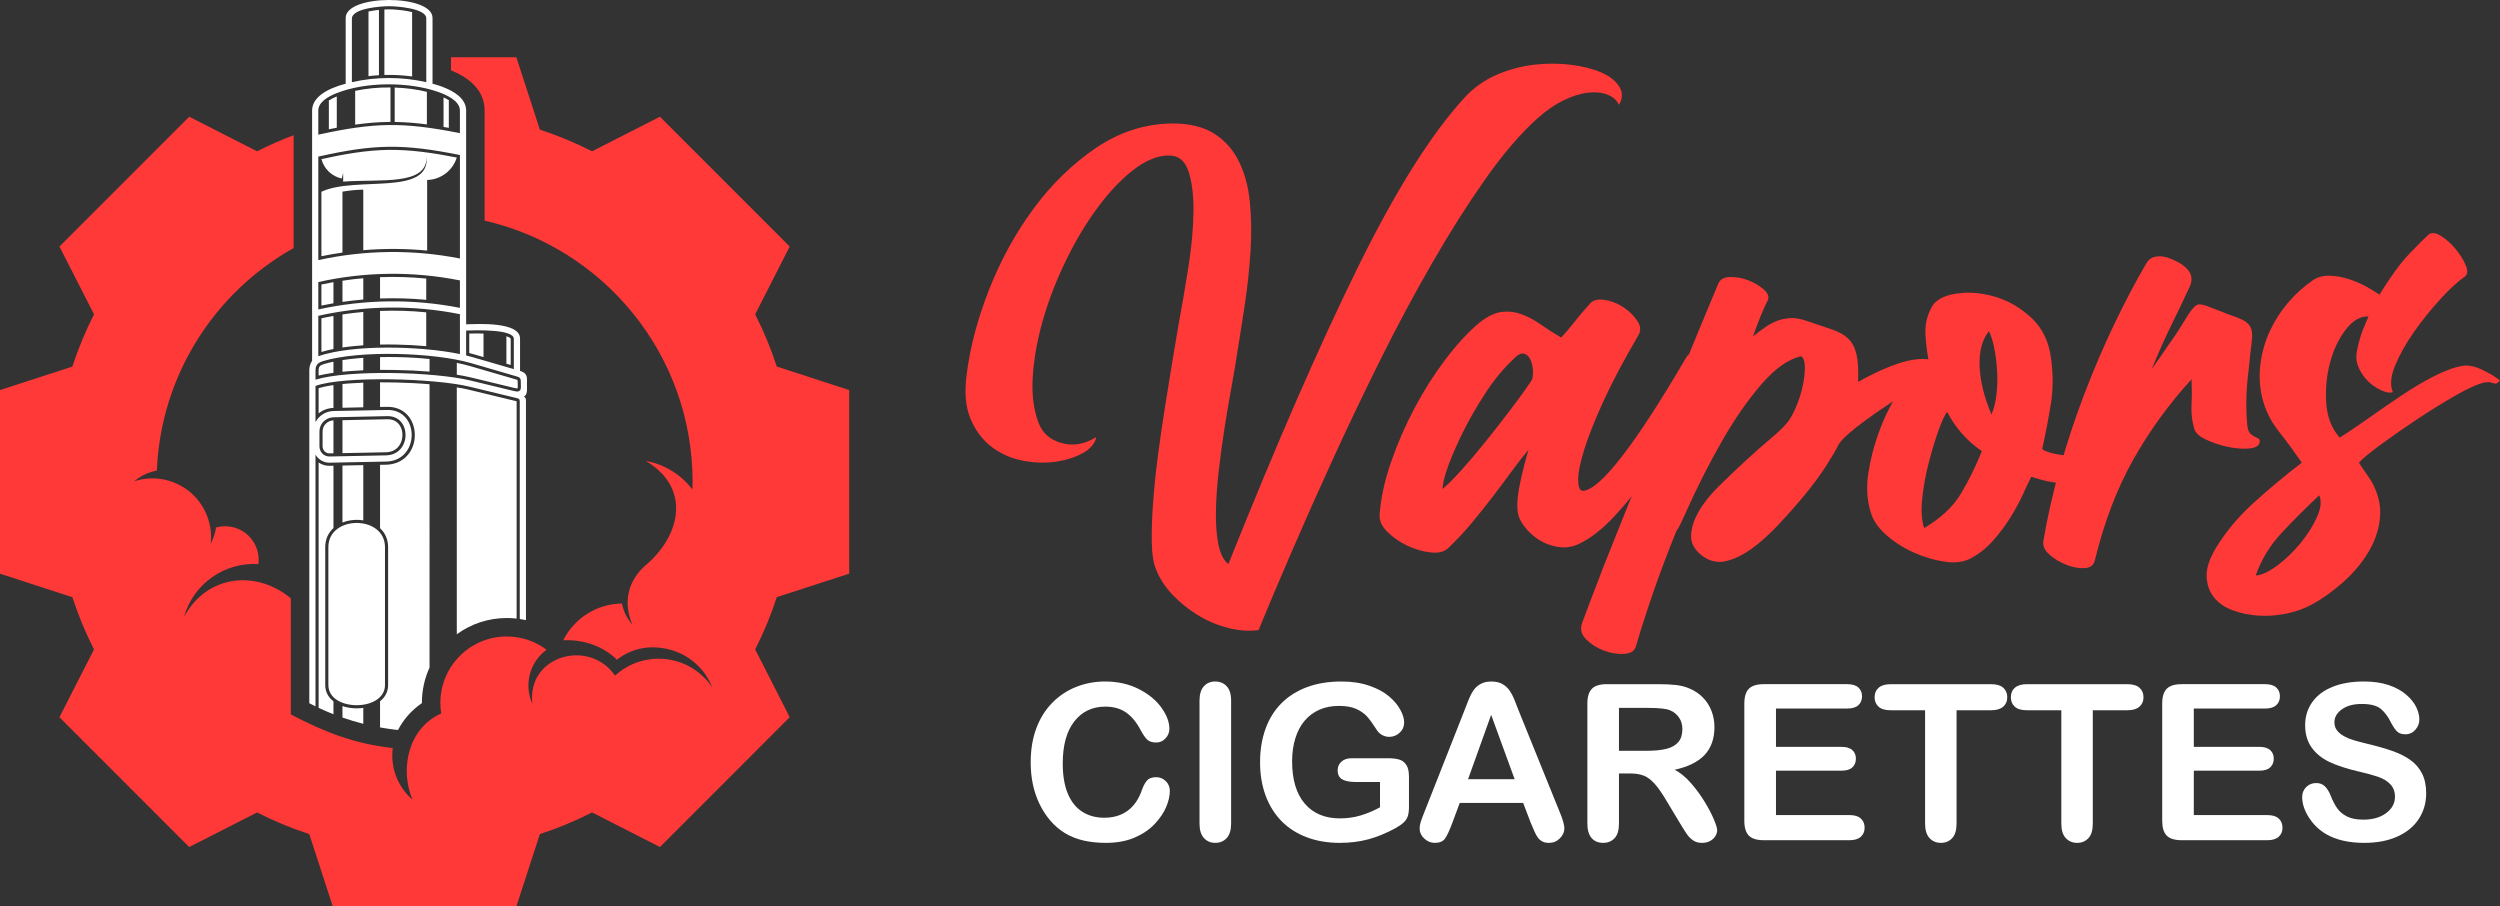
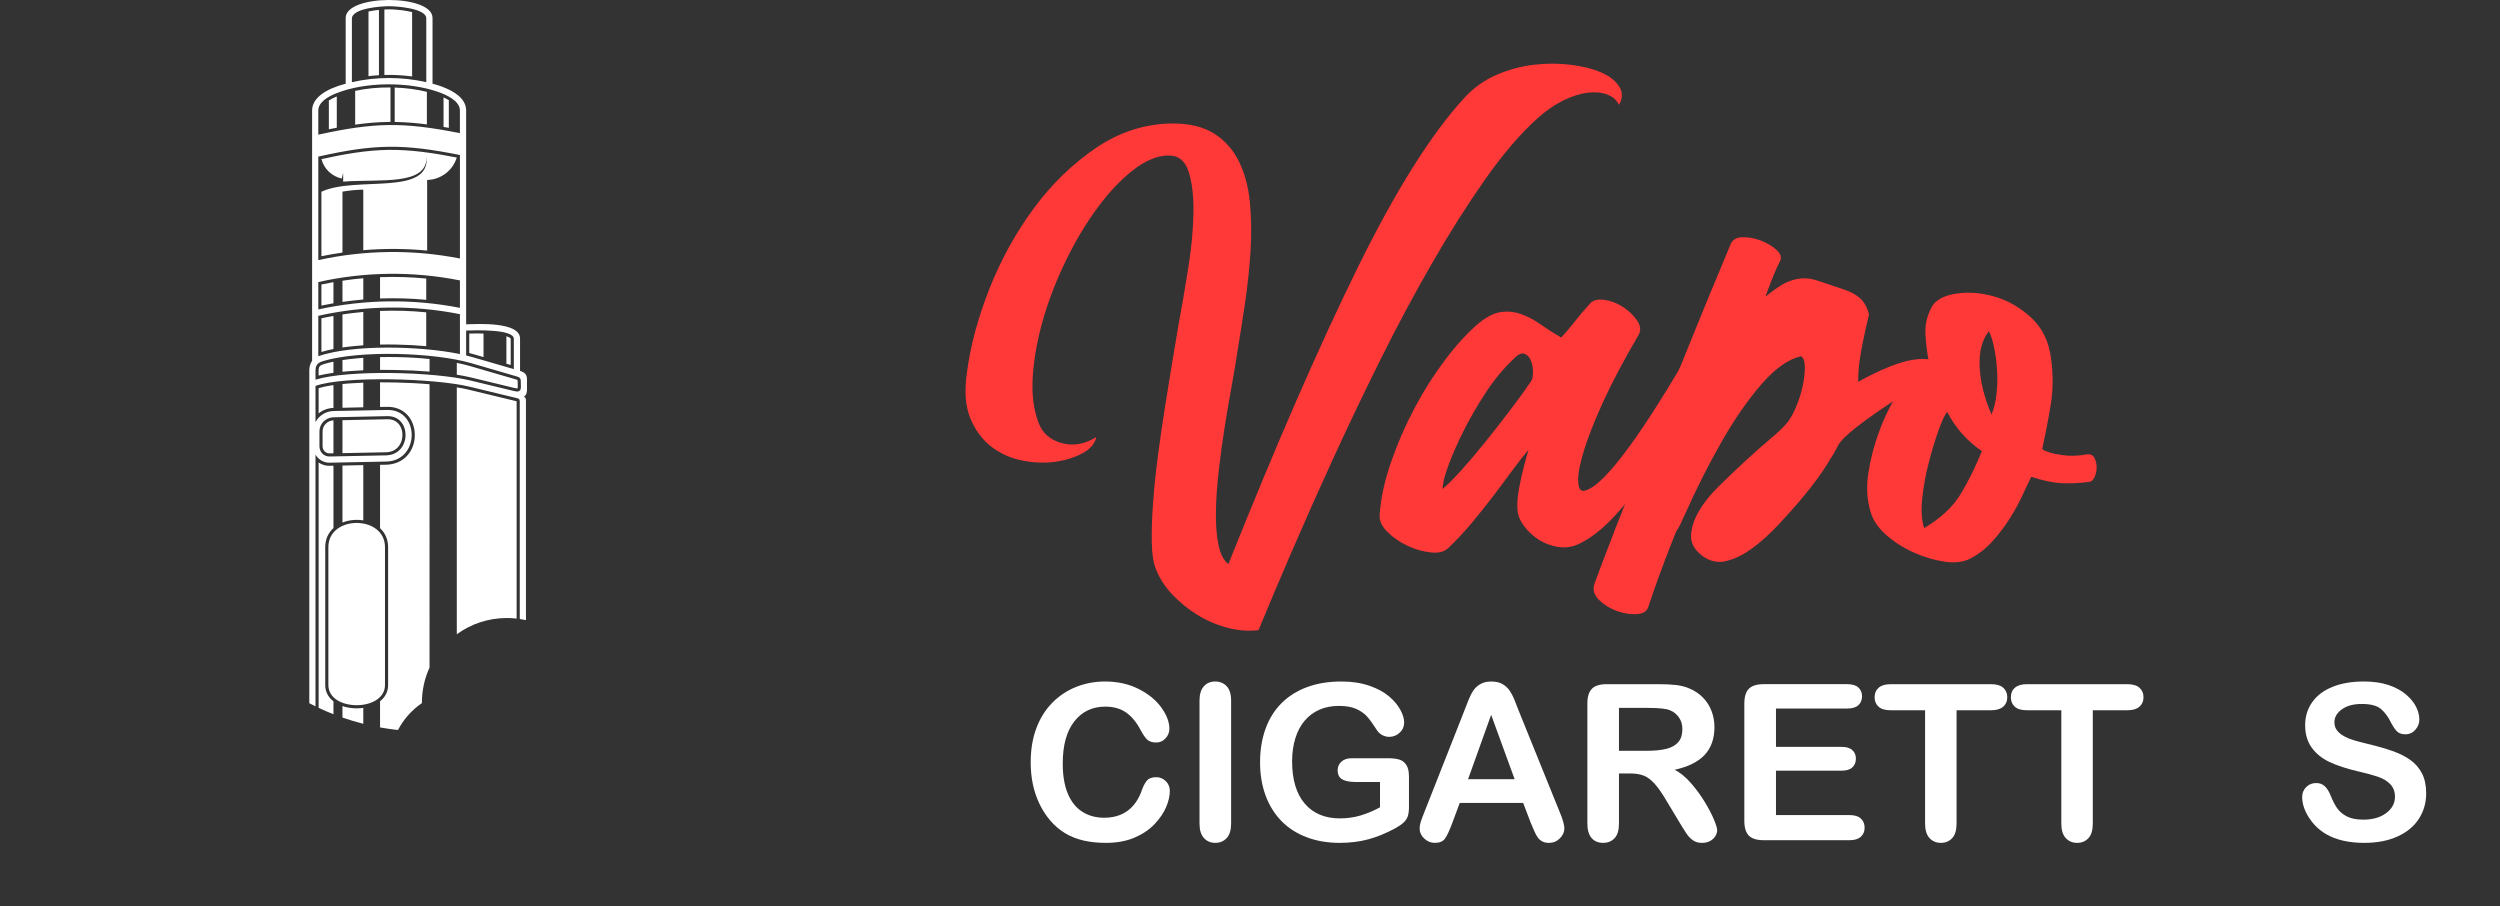
<svg xmlns="http://www.w3.org/2000/svg" version="1.1" id="Calque_1" x="0px" y="0px" width="206.333px" height="74.815px" viewBox="0 0 206.333 74.815" enable-background="new 0 0 206.333 74.815" xml:space="preserve">
  <rect x="0" y="0" width="206.333" height="74.815" fill="#333333" stroke="none" />
  <g>
-     <path fill-rule="evenodd" clip-rule="evenodd" fill="#FF3838" d="M44.557,68.842l-1.941,5.973h-7.573h-7.575l-1.941-5.973   c-1.491-0.49-2.932-1.086-4.311-1.787l-5.6,2.854l-5.354-5.357l-5.356-5.356l2.854-5.597c-0.701-1.379-1.299-2.819-1.788-4.311   L0,47.347v-7.576v-7.576l5.973-1.941c0.485-1.49,1.087-2.931,1.788-4.31l-2.854-5.596l5.356-5.357l5.354-5.357l5.6,2.854   c0.974-0.497,1.983-0.939,3.016-1.329v9.313c-6.494,3.644-10.961,10.468-11.289,18.365c-0.669,0.13-1.313,0.423-1.867,0.886   c1.567-0.514,3.285-0.19,4.56,0.85c1.279,1.044,1.937,2.663,1.752,4.299c0.227-0.424,0.374-0.879,0.443-1.336   c0.238-0.066,0.489-0.101,0.75-0.101c1.53,0,2.769,1.24,2.769,2.771c0,0.118-0.007,0.233-0.023,0.349   c-2.772-0.173-5.368,1.606-6.143,4.365c1.849-3.444,5.896-3.945,8.817-1.542v9.587c2.869,1.498,5.288,2.426,8.412,2.776   c-0.193,1.547,0.365,3.157,1.625,4.252c-1.071-2.576-0.316-5.927,2.376-7.106c-0.046-0.284-0.069-0.577-0.069-0.877   c0-3.024,2.453-5.48,5.481-5.48c1.232,0,2.368,0.407,3.284,1.094c-1.375,1.001-1.899,2.86-1.17,4.459   c-0.478-3.963,4.671-5.426,6.824-2.322c1.14-1.047,2.686-1.544,4.221-1.359c1.542,0.181,2.924,1.029,3.791,2.315   c-0.597-1.517-1.876-2.663-3.447-3.09s-3.131-0.181-4.415,0.821c-1.151-1.147-2.807-1.685-4.433-1.604   c0.895-1.777,2.727-3.007,4.846-3.034c0.134,0.631,0.423,1.236,0.866,1.752c-0.796-1.845-0.37-3.661,1.125-4.939   c2.926-2.499,3.686-6.396-0.023-8.584c1.567,0.284,2.926,1.144,3.854,2.36c0.008-0.208,0.011-0.42,0.011-0.628   c0-10.515-7.336-19.311-17.165-21.561V9.12l-0.004-0.084V9.001v-0.02c-0.034-0.801-0.365-1.444-0.863-1.96   c-0.081-0.085-0.166-0.166-0.258-0.247l-0.042-0.039c-0.454-0.381-0.971-0.662-1.502-0.886l-0.026-0.012L37.29,5.835l-0.016-0.008   l-0.028-0.011l-0.023-0.007V4.725h5.393l1.941,5.974c1.491,0.489,2.931,1.086,4.309,1.787l5.601-2.854l5.358,5.357l5.352,5.357   l-2.85,5.596c0.702,1.379,1.299,2.82,1.784,4.31l5.977,1.941v7.576v7.576l-5.977,1.94c-0.485,1.492-1.082,2.932-1.784,4.311   l2.85,5.597l-5.352,5.356l-5.358,5.357l-5.601-2.854C47.487,67.756,46.047,68.352,44.557,68.842L44.557,68.842z" />
    <path fill-rule="evenodd" clip-rule="evenodd" fill="#FFFFFF" d="M38.472,9.12v10.302v7.346c0.889-0.027,4.449-0.242,4.449,1.175   v2.669c0.354,0.104,0.573,0.277,0.573,0.688v0.863c0,0.243-0.061,0.466-0.254,0.573c0.1,0.052,0.169,0.156,0.169,0.274v18.172   c-0.169-0.038-0.342-0.069-0.511-0.096V33.204c0-0.239-0.023-0.294-0.263-0.351l-3.905-0.944   c-2.838-0.685-10.345-0.905-12.69-0.058v2.989c0.289-0.554,0.862-0.903,1.486-0.918l4.424-0.086   c2.716-0.059,2.72,4.202-0.083,4.259l-4.664,0.092c-0.47,0.019-0.929-0.261-1.163-0.662v20.772   c-0.174-0.086-0.343-0.171-0.512-0.259V30.543c0-0.283,0.084-0.548,0.231-0.768v-8.411V9.12c0-1.056,1.159-1.791,2.772-2.211v-5.43   c0-1.972,7.167-1.972,7.167,0v1.722v3.631v0.077c0.266,0.069,0.524,0.146,0.764,0.235l0.188,0.077   c0.397,0.157,0.837,0.373,1.183,0.669l0.03,0.027h0.004c0.354,0.315,0.57,0.681,0.601,1.105v0.003l0.004,0.043v0.003V9.12z    M26.296,32.037v2.084c0.339-0.279,0.771-0.443,1.225-0.452l0,0v-1.886c-0.092,0.016-0.18,0.027-0.27,0.042   C26.94,31.875,26.605,31.94,26.296,32.037L26.296,32.037z M28.265,33.654l1.719-0.039v-2.033c-0.397,0.015-0.786,0.038-1.179,0.066   c-0.178,0.015-0.358,0.029-0.54,0.046V33.654z M31.366,33.588l0.578-0.011c0.743-0.015,1.417,0.27,1.855,0.884   c0.39,0.554,0.512,1.27,0.394,1.934c-0.219,1.17-1.121,1.932-2.323,1.959l-0.504,0.009v5.232c0.409,0.378,0.666,0.902,0.666,1.564   v11.377c0,0.574-0.261,1.021-0.666,1.341v2.16c0.489,0.089,0.986,0.158,1.482,0.212c0.461-0.891,1.14-1.652,1.972-2.218   c0-0.009,0-0.017,0-0.023c0-1.036,0.223-2.023,0.631-2.909V31.713c-0.951-0.082-1.902-0.124-2.853-0.147   c-0.408-0.007-0.821-0.01-1.232-0.01V33.588z M29.983,38.389l-1.719,0.034v4.703c0.37-0.15,0.778-0.22,1.172-0.22   c0.185,0,0.365,0.011,0.547,0.042V38.389z M29.983,58.424c-0.579,0.08-1.19,0.03-1.719-0.15v0.946   c0.563,0.196,1.133,0.37,1.719,0.517V58.424z M42.639,51.053V33.204c0-0.02,0-0.055,0-0.085c-0.023-0.007-0.051-0.012-0.066-0.016   l-3.905-0.946c-0.319-0.078-0.644-0.136-0.967-0.185v20.375c1.156-0.843,2.581-1.34,4.126-1.34   C42.099,51.006,42.369,51.021,42.639,51.053L42.639,51.053z M27.521,38.438l-0.307,0.006c-0.328,0.015-0.652-0.09-0.918-0.274   v20.25c0.401,0.189,0.81,0.367,1.225,0.528v-1.063c-0.411-0.32-0.678-0.767-0.678-1.348V45.159c0-0.559,0.185-1.071,0.575-1.475   c0.034-0.035,0.065-0.066,0.104-0.102V38.438z M26.296,30.996c0.32-0.076,0.648-0.138,0.967-0.188   c0.085-0.016,0.17-0.029,0.258-0.039v-0.916c-0.27,0.053-0.531,0.118-0.786,0.196c-0.347,0.106-0.439,0.208-0.439,0.565V30.996z    M28.265,30.682c0.205-0.02,0.413-0.04,0.616-0.055c0.367-0.026,0.732-0.049,1.103-0.066v-1.027   c-0.174,0.012-0.343,0.027-0.514,0.043c-0.393,0.035-0.801,0.081-1.205,0.142V30.682z M31.366,30.526   c0.432-0.003,0.859,0,1.291,0.009c0.932,0.014,1.864,0.061,2.795,0.136V29.63c-0.873-0.088-1.748-0.14-2.622-0.157   c-0.486-0.009-0.974-0.013-1.463,0V30.526z M37.701,30.924c0.409,0.065,0.813,0.141,1.209,0.238l3.485,0.844   c0.055,0.012,0.251,0.058,0.325,0.049c0.007-0.035,0.012-0.095,0.012-0.119c0-0.101,0-0.196-0.004-0.297   c0-0.043,0-0.235-0.016-0.27c-0.019-0.019-0.095-0.046-0.118-0.051l-3.782-1.101c-0.362-0.104-0.736-0.192-1.11-0.266V30.924z    M42.15,30.122v-2.153c0-0.003,0-0.012,0-0.014c-0.027-0.081-0.208-0.159-0.355-0.208v2.271L42.15,30.122z M39.907,27.527   c-0.393-0.012-0.785-0.004-1.178,0.003v1.606c0.123,0.03,0.243,0.062,0.365,0.1l0.813,0.237V27.527z M27.141,10.668   c0.219-0.043,0.435-0.089,0.655-0.127V7.96c-0.189,0.077-0.432,0.189-0.655,0.332V10.668z M29.313,10.287   c0.909-0.127,1.825-0.212,2.75-0.224c0.053,0,0.107,0,0.165,0V7.217c-0.997-0.012-1.995,0.085-2.915,0.281V10.287z M32.575,10.063   c0.889,0.015,1.775,0.089,2.657,0.204V7.58c-0.824-0.205-1.736-0.323-2.657-0.354V10.063z M36.607,10.476   c0.143,0.027,0.289,0.051,0.436,0.077V8.269C36.9,8.184,36.75,8.107,36.607,8.041V10.476z M26.527,23.482v1.737   c0.328-0.069,0.66-0.131,0.994-0.189v-1.745C27.187,23.348,26.855,23.413,26.527,23.482L26.527,23.482z M28.265,24.916   c0.57-0.081,1.145-0.15,1.719-0.196v-1.756c-0.579,0.051-1.148,0.115-1.719,0.204V24.916z M31.366,24.634   c1.27-0.046,2.546-0.007,3.813,0.111V22.99c-1.267-0.124-2.542-0.162-3.813-0.115V24.634z M26.527,26.272v2.776   c0.323-0.097,0.655-0.178,0.994-0.243v-2.73C27.187,26.133,26.855,26.197,26.527,26.272L26.527,26.272z M28.265,28.679   c0.3-0.043,0.598-0.081,0.891-0.108c0.272-0.028,0.55-0.054,0.828-0.074v-2.75c-0.579,0.05-1.148,0.12-1.719,0.205V28.679z    M31.366,28.439c0.458-0.012,0.917-0.012,1.374,0c0.814,0.014,1.629,0.058,2.438,0.131v-2.792   c-1.267-0.127-2.542-0.166-3.813-0.115V28.439z M34.011,0.997c-0.134-0.034-0.27-0.062-0.397-0.084   c-0.296-0.054-0.593-0.089-0.889-0.112c-0.205-0.019-0.408-0.031-0.613-0.031c-0.127,0-0.257,0.004-0.388,0.013v5.403   c0.762-0.02,1.528,0.023,2.288,0.123V0.997z M31.276,0.816c-0.219,0.023-0.443,0.054-0.658,0.093   c-0.05,0.008-0.124,0.023-0.205,0.038v5.338c0.29-0.035,0.574-0.062,0.863-0.077V0.816z M31.974,34.602l-3.709,0.078v2.719   l3.586-0.072c0.54-0.009,0.986-0.263,1.217-0.756c0.046-0.096,0.081-0.196,0.104-0.301c0.097-0.415,0.032-0.893-0.231-1.236   C32.702,34.726,32.356,34.595,31.974,34.602L31.974,34.602z M27.521,34.694c-0.489,0.02-0.897,0.408-0.897,0.906v1.232   c0,0.323,0.243,0.593,0.574,0.586l0.323-0.006V34.694z M26.527,15.825v5.322c0.574-0.118,1.156-0.219,1.737-0.303v-5.027   c0.566-0.097,1.14-0.155,1.719-0.166v4.997c1.752-0.147,3.52-0.136,5.271,0.033c0-1.941,0-3.886,0-5.827   c1.128-0.031,2.111-0.774,2.446-1.852c-1.855-0.362-3.736-0.655-5.63-0.632c-1.876,0.027-3.716,0.359-5.543,0.763   c0.216,0.809,0.867,1.425,1.68,1.603l0.116-0.462c0,0.239,0,0.478,0,0.716c3.039-0.235,6.976,0.381,6.883-2.083   C35.525,16.238,29.377,14.492,26.527,15.825L26.527,15.825z M37.959,9.12c-0.004-0.771-1.032-1.267-1.818-1.541   c-2.438-0.844-5.973-0.844-8.389,0.12c-0.72,0.289-1.482,0.75-1.482,1.421v1.995c4.664-1.02,6.97-1.056,11.688-0.127V9.12z    M26.271,12.925v8.542c3.843-0.843,7.826-0.89,11.688-0.131v-8.542C33.245,11.851,30.93,11.881,26.271,12.925L26.271,12.925z    M26.271,23.279v2.26c3.843-0.842,7.826-0.889,11.688-0.13v-2.265C34.096,22.373,30.113,22.416,26.271,23.279L26.271,23.279z    M26.271,26.064v3.333c2.792-0.961,8.296-0.869,11.688-0.176v-3.291C34.096,25.158,30.113,25.204,26.271,26.064L26.271,26.064z    M42.99,31.937c0-0.19-0.004-0.177-0.004-0.301c-0.007-0.323,0.016-0.466-0.323-0.562l-3.779-1.103   c-3.046-0.882-9.204-1.082-12.22-0.169c-0.497,0.15-0.624,0.377-0.624,0.813v0.72c2.707-0.827,9.755-0.663,12.809,0.074   l3.486,0.843C42.72,32.349,42.985,32.379,42.99,31.937L42.99,31.937z M42.408,30.465v-2.497c0-0.819-3.14-0.711-3.937-0.688v2.057   c0.192,0.046,0.376,0.095,0.554,0.146L42.408,30.465z M35.183,6.782V1.521c0-0.847-2.496-1.009-3.071-1.009   c-0.596,0-3.069,0.15-3.069,1.032v5.238C31.064,6.324,33.164,6.324,35.183,6.782L35.183,6.782z M31.971,34.345l-4.438,0.093   c-0.635,0.014-1.167,0.52-1.167,1.163v1.232c0,0.47,0.362,0.851,0.837,0.843l4.652-0.093   C33.988,37.541,33.992,34.306,31.971,34.345L31.971,34.345z M31.774,45.159v11.377c0,2.222-4.673,2.222-4.673,0V45.159   C27.102,42.494,31.774,42.494,31.774,45.159L31.774,45.159z" />
    <g>
      <path fill="#FF3838" d="M96.357,12.833c-0.917,0.035-1.879,0.449-2.885,1.244c-1.005,0.793-1.976,1.826-2.911,3.096    c-0.935,1.27-1.79,2.698-2.566,4.288c-0.776,1.587-1.403,3.193-1.879,4.815c-0.476,1.623-0.767,3.193-0.873,4.711    c-0.105,1.517,0.054,2.822,0.476,3.916c0.318,0.847,0.953,1.402,1.906,1.667c0.952,0.266,1.905,0.098,2.858-0.502    c-0.106,0.529-0.477,0.971-1.112,1.323c-0.635,0.354-1.376,0.591-2.223,0.714c-0.846,0.124-1.746,0.098-2.698-0.079    c-0.953-0.177-1.809-0.547-2.566-1.111c-0.76-0.564-1.351-1.341-1.774-2.329c-0.423-0.988-0.529-2.24-0.317-3.758    c0.282-2.224,0.899-4.542,1.853-6.96c0.952-2.416,2.17-4.631,3.652-6.642c1.481-2.011,3.192-3.679,5.133-5.002    c1.94-1.322,4.039-2.001,6.298-2.037c1.446,0,2.61,0.283,3.492,0.847c0.882,0.564,1.563,1.332,2.037,2.303    c0.478,0.97,0.776,2.09,0.9,3.36c0.123,1.27,0.141,2.611,0.054,4.022c-0.09,1.412-0.239,2.832-0.45,4.26    c-0.212,1.43-0.424,2.779-0.635,4.049c-0.106,0.742-0.257,1.641-0.45,2.7c-0.195,1.058-0.39,2.195-0.583,3.414    c-0.193,1.218-0.361,2.444-0.502,3.678c-0.142,1.237-0.223,2.374-0.238,3.413c-0.019,1.042,0.053,1.951,0.212,2.728    s0.43,1.305,0.819,1.587c3.951-9.879,7.498-18.012,10.64-24.399c3.138-6.385,6.086-11.079,8.837-14.078    c0.741-0.811,1.614-1.437,2.618-1.879c1.007-0.441,2.039-0.722,3.099-0.846c1.058-0.124,2.082-0.124,3.069,0    c0.986,0.124,1.826,0.335,2.512,0.635c0.689,0.3,1.184,0.688,1.483,1.165c0.298,0.476,0.292,0.979-0.027,1.508    c-0.178-0.387-0.493-0.669-0.952-0.846s-0.997-0.229-1.612-0.159c-0.619,0.071-1.291,0.283-2.013,0.635    c-0.723,0.353-1.438,0.847-2.145,1.482c-1.411,1.27-2.85,2.946-4.312,5.026c-1.465,2.083-2.93,4.394-4.393,6.935    c-1.465,2.54-2.894,5.214-4.287,8.018c-1.395,2.806-2.709,5.558-3.942,8.258c-1.235,2.698-2.374,5.257-3.415,7.673    c-1.041,2.419-1.932,4.525-2.672,6.327c-0.813,0.104-1.659,0.043-2.54-0.187c-0.883-0.229-1.713-0.581-2.489-1.058    c-0.776-0.476-1.472-1.042-2.089-1.695c-0.618-0.651-1.067-1.351-1.349-2.091c-0.212-0.493-0.328-1.225-0.344-2.194    c-0.018-0.972,0.017-2.065,0.106-3.283c0.087-1.217,0.219-2.504,0.397-3.863c0.176-1.357,0.37-2.698,0.582-4.022    c0.212-1.323,0.414-2.576,0.609-3.758c0.193-1.182,0.361-2.178,0.502-2.991c0.283-1.515,0.557-3.113,0.821-4.79    c0.264-1.675,0.406-3.202,0.422-4.578c0.018-1.376-0.124-2.505-0.422-3.387C97.777,13.222,97.205,12.797,96.357,12.833z" />
      <path fill="#FF3838" d="M139.228,29.399c0.104-0.14,0.308-0.204,0.607-0.185c0.3,0.017,0.581,0.097,0.846,0.238    c0.267,0.142,0.478,0.326,0.638,0.556c0.156,0.229,0.164,0.469,0.024,0.714c-0.673,1.165-1.438,2.46-2.302,3.891    c-0.864,1.429-1.78,2.831-2.753,4.206c-0.972,1.377-1.967,2.619-2.991,3.732c-1.022,1.11-2.029,1.897-3.017,2.354    c-0.528,0.247-1.084,0.328-1.666,0.238c-0.583-0.088-1.11-0.283-1.588-0.581c-0.475-0.301-0.883-0.671-1.217-1.113    c-0.336-0.439-0.521-0.873-0.555-1.296c-0.072-0.563,0-1.342,0.212-2.329c0.21-0.986,0.441-1.887,0.687-2.698    c-0.424,0.494-0.873,1.068-1.35,1.721c-0.476,0.651-0.997,1.349-1.561,2.089c-0.566,0.742-1.157,1.482-1.773,2.223    c-0.618,0.741-1.263,1.43-1.932,2.064c-0.318,0.317-0.802,0.442-1.456,0.371c-0.651-0.07-1.295-0.257-1.931-0.557    c-0.635-0.298-1.191-0.688-1.666-1.163c-0.479-0.477-0.682-0.979-0.61-1.51c0.106-1.339,0.423-2.768,0.953-4.286    c0.528-1.517,1.174-2.989,1.931-4.419c0.76-1.43,1.606-2.762,2.54-3.997c0.936-1.235,1.861-2.24,2.781-3.016    c0.668-0.53,1.287-0.828,1.851-0.9c0.564-0.069,1.113-0.007,1.64,0.185c0.529,0.196,1.061,0.478,1.589,0.849    c0.529,0.37,1.093,0.733,1.694,1.083c0.387-0.423,0.766-0.873,1.137-1.349s0.768-0.944,1.192-1.402    c0.245-0.318,0.644-0.442,1.188-0.37c0.549,0.071,1.066,0.263,1.563,0.582c0.493,0.317,0.889,0.697,1.188,1.139    c0.301,0.441,0.328,0.854,0.08,1.242c-1.198,2.048-2.161,3.863-2.884,5.452c-0.723,1.589-1.254,2.928-1.587,4.022    c-0.337,1.094-0.494,1.924-0.478,2.488c0.017,0.565,0.149,0.847,0.396,0.847c0.706-0.036,1.78-0.988,3.229-2.858    C135.325,35.785,137.109,33.034,139.228,29.399z M126.364,31.462c0.106-0.14,0.16-0.388,0.16-0.74s-0.063-0.678-0.185-0.98    c-0.126-0.298-0.31-0.483-0.556-0.556c-0.247-0.069-0.565,0.107-0.954,0.53c-0.811,0.776-1.562,1.693-2.248,2.752    c-0.689,1.059-1.29,2.1-1.801,3.124c-0.511,1.024-0.925,1.967-1.243,2.831c-0.318,0.866-0.476,1.51-0.476,1.931    c0.388-0.315,0.909-0.837,1.562-1.56s1.33-1.525,2.036-2.408c0.707-0.882,1.394-1.764,2.064-2.647    C125.395,32.858,125.941,32.099,126.364,31.462z" />
-       <path fill="#FF3838" d="M153.356,31.516c1.832-1.023,3.351-1.63,4.551-1.827c1.199-0.193,2.364,0.063,3.491,0.768    c-0.598,0.178-1.4,0.531-2.406,1.059c-1.004,0.53-2.02,1.13-3.043,1.8c-1.023,0.672-1.939,1.324-2.752,1.959    c-0.813,0.635-1.306,1.13-1.483,1.48c-0.212,0.424-0.556,1.007-1.03,1.747c-0.478,0.742-1.051,1.517-1.722,2.329    c-0.668,0.813-1.385,1.624-2.143,2.435c-0.761,0.812-1.527,1.501-2.302,2.063c-0.709,0.495-1.394,0.821-2.066,0.98    c-0.668,0.158-1.305,0.027-1.903-0.397c-0.671-0.493-0.999-1.059-0.979-1.694c0.019-0.635,0.229-1.304,0.638-2.011    c0.403-0.705,0.968-1.41,1.691-2.116c0.723-0.707,1.447-1.394,2.17-2.064c0.723-0.67,1.41-1.277,2.064-1.825    c0.651-0.548,1.119-0.996,1.401-1.351c0.248-0.317,0.483-0.748,0.715-1.297c0.229-0.547,0.403-1.102,0.529-1.667    c0.123-0.564,0.185-1.085,0.185-1.563c0-0.475-0.105-0.783-0.315-0.925c-1.062,0.247-2.155,1.023-3.283,2.329    c-1.127,1.306-2.223,2.885-3.278,4.738c-1.061,1.852-2.075,3.862-3.044,6.032c-0.973,2.17-0.282,0.283-1.058,2.26    c-0.776,1.975-1.42,3.739-1.931,5.292c-0.513,1.553-0.855,2.647-1.033,3.282c-0.106,0.388-0.423,0.599-0.954,0.635    c-0.529,0.036-1.084-0.054-1.667-0.264c-0.581-0.212-1.074-0.522-1.481-0.927c-0.405-0.407-0.52-0.857-0.345-1.351    c0.284-0.777,0.741-1.983,1.376-3.625c0.637-1.64-0.203,0.477,0.606-1.57c0.813-2.046,1.677-4.208,2.593-6.483    c0.92-2.275,1.803-4.463,2.648-6.563c0.846-2.098,1.622-4.004,2.329-5.716c0.706-1.711,1.251-3.025,1.641-3.942    c0.14-0.424,0.466-0.644,0.977-0.661c0.513-0.017,1.025,0.071,1.536,0.263c0.512,0.196,0.943,0.45,1.297,0.769    c0.353,0.316,0.459,0.616,0.319,0.899c-0.18,0.354-0.354,0.742-0.531,1.165c-0.178,0.423-0.404,1.023-0.687,1.8    c0.354-0.283,0.696-0.537,1.03-0.768c0.337-0.228,0.671-0.404,1.008-0.528c0.334-0.124,0.696-0.195,1.086-0.212    c0.385-0.017,0.826,0.063,1.32,0.238c0.846,0.283,1.554,0.52,2.118,0.714c0.563,0.195,1.004,0.449,1.323,0.766    c0.316,0.319,0.537,0.742,0.659,1.271C153.348,29.77,153.391,30.529,153.356,31.516z" />
+       <path fill="#FF3838" d="M153.356,31.516c1.832-1.023,3.351-1.63,4.551-1.827c1.199-0.193,2.364,0.063,3.491,0.768    c-0.598,0.178-1.4,0.531-2.406,1.059c-1.004,0.53-2.02,1.13-3.043,1.8c-1.023,0.672-1.939,1.324-2.752,1.959    c-0.813,0.635-1.306,1.13-1.483,1.48c-0.212,0.424-0.556,1.007-1.03,1.747c-0.478,0.742-1.051,1.517-1.722,2.329    c-0.668,0.813-1.385,1.624-2.143,2.435c-0.761,0.812-1.527,1.501-2.302,2.063c-0.709,0.495-1.394,0.821-2.066,0.98    c-0.668,0.158-1.305,0.027-1.903-0.397c-0.671-0.493-0.999-1.059-0.979-1.694c0.019-0.635,0.229-1.304,0.638-2.011    c0.403-0.705,0.968-1.41,1.691-2.116c0.723-0.707,1.447-1.394,2.17-2.064c0.723-0.67,1.41-1.277,2.064-1.825    c0.651-0.548,1.119-0.996,1.401-1.351c0.248-0.317,0.483-0.748,0.715-1.297c0.229-0.547,0.403-1.102,0.529-1.667    c0.123-0.564,0.185-1.085,0.185-1.563c0-0.475-0.105-0.783-0.315-0.925c-1.062,0.247-2.155,1.023-3.283,2.329    c-1.127,1.306-2.223,2.885-3.278,4.738c-1.061,1.852-2.075,3.862-3.044,6.032c-0.973,2.17-0.282,0.283-1.058,2.26    c-0.776,1.975-1.42,3.739-1.931,5.292c-0.106,0.388-0.423,0.599-0.954,0.635    c-0.529,0.036-1.084-0.054-1.667-0.264c-0.581-0.212-1.074-0.522-1.481-0.927c-0.405-0.407-0.52-0.857-0.345-1.351    c0.284-0.777,0.741-1.983,1.376-3.625c0.637-1.64-0.203,0.477,0.606-1.57c0.813-2.046,1.677-4.208,2.593-6.483    c0.92-2.275,1.803-4.463,2.648-6.563c0.846-2.098,1.622-4.004,2.329-5.716c0.706-1.711,1.251-3.025,1.641-3.942    c0.14-0.424,0.466-0.644,0.977-0.661c0.513-0.017,1.025,0.071,1.536,0.263c0.512,0.196,0.943,0.45,1.297,0.769    c0.353,0.316,0.459,0.616,0.319,0.899c-0.18,0.354-0.354,0.742-0.531,1.165c-0.178,0.423-0.404,1.023-0.687,1.8    c0.354-0.283,0.696-0.537,1.03-0.768c0.337-0.228,0.671-0.404,1.008-0.528c0.334-0.124,0.696-0.195,1.086-0.212    c0.385-0.017,0.826,0.063,1.32,0.238c0.846,0.283,1.554,0.52,2.118,0.714c0.563,0.195,1.004,0.449,1.323,0.766    c0.316,0.319,0.537,0.742,0.659,1.271C153.348,29.77,153.391,30.529,153.356,31.516z" />
      <path fill="#FF3838" d="M172.248,37.496c0.282-0.034,0.488,0.063,0.61,0.292c0.123,0.229,0.184,0.495,0.184,0.794    c0,0.3-0.061,0.574-0.184,0.819c-0.122,0.248-0.272,0.372-0.451,0.372c-0.812,0.105-1.568,0.142-2.272,0.105    c-0.709-0.036-1.537-0.212-2.489-0.529c-0.178,0.354-0.404,0.838-0.688,1.454c-0.284,0.619-0.628,1.254-1.033,1.906    c-0.406,0.654-0.882,1.289-1.427,1.906c-0.549,0.618-1.159,1.103-1.827,1.455c-0.564,0.317-1.278,0.415-2.143,0.291    c-0.867-0.124-1.731-0.379-2.597-0.768c-0.864-0.388-1.63-0.882-2.302-1.483c-0.668-0.598-1.091-1.251-1.268-1.957    c-0.281-0.952-0.335-1.992-0.16-3.122c0.179-1.129,0.46-2.231,0.847-3.308c0.388-1.077,0.857-2.064,1.402-2.965    c0.55-0.9,1.068-1.579,1.561-2.038c0.179-0.176,0.372-0.335,0.583-0.476c0.212-0.142,0.408-0.3,0.583-0.477    c-0.142-0.742-0.231-1.49-0.265-2.25c-0.037-0.757,0.142-1.491,0.53-2.196c0.315-0.564,0.978-0.926,1.983-1.085    c1.005-0.159,2.065-0.08,3.175,0.238c1.112,0.317,2.127,0.9,3.044,1.746c0.916,0.847,1.464,1.977,1.639,3.388    c0.178,1.305,0.169,2.559-0.024,3.758c-0.196,1.2-0.432,2.434-0.714,3.706c0.315,0.212,0.837,0.37,1.56,0.476    C170.83,37.655,171.544,37.638,172.248,37.496z M158.807,43.583c1.375-0.811,2.39-1.763,3.043-2.857    c0.652-1.094,1.226-2.257,1.719-3.493c-1.235-0.847-2.185-1.924-2.855-3.228c-0.179,0.176-0.405,0.652-0.688,1.428    c-0.285,0.776-0.558,1.667-0.82,2.673c-0.265,1.006-0.452,2.012-0.556,3.016C158.542,42.129,158.595,42.948,158.807,43.583z     M164.365,34.215c0.212-0.494,0.351-1.086,0.423-1.772c0.07-0.688,0.081-1.377,0.024-2.063c-0.052-0.69-0.14-1.306-0.263-1.853    c-0.126-0.547-0.259-0.944-0.398-1.19c-0.564,0.706-0.818,1.675-0.766,2.911C163.438,31.481,163.765,32.805,164.365,34.215z" />
-       <path fill="#FF3838" d="M185.479,35.115c0.036,0.317,0.117,0.538,0.239,0.661c0.123,0.124,0.249,0.212,0.371,0.266    c0.123,0.052,0.229,0.105,0.317,0.159c0.087,0.052,0.114,0.167,0.081,0.343c-0.073,0.283-0.381,0.441-0.93,0.477    c-0.545,0.036-1.137-0.018-1.771-0.159c-0.635-0.14-1.227-0.343-1.774-0.608c-0.546-0.265-0.855-0.573-0.927-0.927    c-0.178-0.599-0.245-1.244-0.211-1.932c0.033-0.688,0.033-1.384,0-2.091c-1.87,2.048-3.476,4.262-4.815,6.643    c-1.342,2.382-2.399,5.161-3.174,8.335c-0.107,0.391-0.398,0.592-0.875,0.609c-0.478,0.019-0.979-0.079-1.507-0.291    c-0.53-0.211-0.989-0.494-1.376-0.846c-0.39-0.353-0.549-0.725-0.478-1.111c0.317-1.905,0.769-3.899,1.351-5.981    c0.58-2.081,1.26-4.136,2.036-6.167c0.777-2.027,1.604-3.959,2.487-5.795c0.883-1.833,1.748-3.475,2.594-4.922    c0.177-0.316,0.422-0.511,0.741-0.582c0.316-0.071,0.652-0.054,1.006,0.053c0.811,0.282,1.386,0.626,1.719,1.032    c0.335,0.407,0.38,0.873,0.131,1.403c-0.456,0.987-0.952,2.02-1.479,3.097c-0.531,1.077-1.077,2.302-1.644,3.677    c0.53-0.74,1.009-1.429,1.432-2.063c0.387-0.53,0.732-1.041,1.03-1.535c0.3-0.494,0.486-0.794,0.557-0.899    c0.316-0.495,0.583-0.768,0.794-0.821c0.212-0.052,0.563,0.027,1.058,0.239c0.987,0.388,1.729,0.67,2.222,0.846    c0.494,0.178,0.83,0.407,1.009,0.688c0.175,0.283,0.227,0.688,0.156,1.218c-0.07,0.53-0.156,1.341-0.264,2.435    C185.376,32.151,185.338,33.669,185.479,35.115z" />
-       <path fill="#FF3838" d="M203.265,30.192c0.494-0.07,1.059,0.054,1.691,0.371c0.635,0.317,1.096,0.6,1.377,0.846    c-0.142,0.143-0.236,0.222-0.291,0.239c-0.053,0.018-0.113,0.018-0.184,0c-0.071-0.017-0.169-0.043-0.292-0.081    c-0.125-0.035-0.291-0.035-0.502,0c-0.531,0.107-1.306,0.45-2.329,1.033c-1.024,0.582-2.082,1.235-3.176,1.959    c-1.094,0.723-2.108,1.428-3.044,2.117c-0.935,0.688-1.544,1.19-1.826,1.508c0.177,0.284,0.354,0.547,0.53,0.794    c0.175,0.247,0.353,0.513,0.53,0.795c0.526,0.952,0.758,1.905,0.687,2.857c-0.07,0.952-0.362,1.879-0.873,2.779    c-0.512,0.899-1.188,1.737-2.039,2.514c-0.846,0.776-1.743,1.429-2.697,1.957c-0.638,0.352-1.351,0.608-2.146,0.768    c-0.794,0.159-1.568,0.212-2.326,0.159c-0.759-0.052-1.465-0.202-2.117-0.451c-0.653-0.246-1.164-0.607-1.535-1.085    c-0.371-0.476-0.564-1.049-0.583-1.72c-0.019-0.67,0.239-1.446,0.767-2.328c0.813-1.34,1.862-2.593,3.151-3.757    c1.287-1.165,2.602-2.258,3.941-3.282c-0.636-0.916-1.279-1.79-1.932-2.619c-0.653-0.828-1.104-1.755-1.349-2.78    c-0.211-0.917-0.257-1.844-0.132-2.778c0.123-0.935,0.377-1.825,0.767-2.672s0.892-1.632,1.508-2.356    c0.616-0.722,1.314-1.348,2.09-1.879c0.39-0.246,0.85-0.361,1.377-0.343c0.529,0.019,1.061,0.115,1.587,0.291    c0.531,0.176,1.015,0.389,1.456,0.635s0.785,0.459,1.033,0.635c0.916-1.482,1.719-2.584,2.408-3.309    c0.688-0.722,1.241-1.278,1.664-1.666c0.248-0.177,0.583-0.133,1.009,0.131c0.423,0.265,0.818,0.618,1.188,1.06    c0.371,0.44,0.654,0.891,0.848,1.35c0.194,0.458,0.167,0.777-0.081,0.952c-0.563,0.388-1.235,1.006-2.01,1.853    c-0.775,0.847-1.5,1.746-2.171,2.7c-0.671,0.953-1.188,1.879-1.56,2.778s-0.432,1.632-0.187,2.195    c-0.175,0.072-0.414,0.055-0.714-0.052c-0.301-0.107-0.601-0.264-0.897-0.476c-0.302-0.212-0.574-0.485-0.823-0.82    c-0.248-0.335-0.423-0.697-0.529-1.085c-0.07-0.283-0.07-0.609,0-0.98c0.071-0.371,0.159-0.732,0.267-1.085    c0.104-0.351,0.229-0.688,0.371-1.005c0.141-0.316,0.245-0.563,0.314-0.741c-0.671-0.034-1.296,0.328-1.879,1.085    c-0.581,0.759-1.014,1.667-1.295,2.726c-0.282,1.059-0.39,2.162-0.316,3.307c0.07,1.148,0.438,2.109,1.109,2.885    c0.671-0.423,1.456-0.953,2.356-1.588c0.899-0.636,1.806-1.261,2.727-1.88c0.916-0.616,1.825-1.154,2.724-1.613    C201.81,30.581,202.594,30.298,203.265,30.192z M186.169,47.5c0.494-0.035,1.086-0.31,1.775-0.82    c0.686-0.511,1.32-1.119,1.903-1.826c0.582-0.705,1.042-1.429,1.375-2.169c0.335-0.74,0.398-1.341,0.188-1.8    c-1.095,1.023-2.127,2.055-3.1,3.096C187.343,45.021,186.628,46.195,186.169,47.5z" />
    </g>
    <g>
      <path fill="#FFFFFF" d="M96.549,65.277c0,0.41-0.101,0.853-0.303,1.332c-0.202,0.477-0.521,0.943-0.954,1.405    c-0.434,0.459-0.987,0.831-1.66,1.12c-0.674,0.286-1.458,0.43-2.354,0.43c-0.68,0-1.297-0.064-1.854-0.193    c-0.556-0.13-1.061-0.329-1.515-0.602c-0.454-0.272-0.872-0.631-1.252-1.075c-0.34-0.405-0.629-0.857-0.87-1.359    c-0.239-0.499-0.42-1.033-0.54-1.602s-0.18-1.172-0.18-1.81c0-1.036,0.15-1.966,0.453-2.785c0.301-0.819,0.733-1.521,1.295-2.104    c0.563-0.583,1.221-1.026,1.976-1.331s1.561-0.457,2.417-0.457c1.042,0,1.971,0.209,2.784,0.625    c0.815,0.415,1.438,0.929,1.871,1.541c0.434,0.611,0.651,1.19,0.651,1.734c0,0.299-0.106,0.563-0.317,0.791    c-0.21,0.228-0.466,0.343-0.764,0.343c-0.334,0-0.584-0.08-0.751-0.237c-0.166-0.157-0.353-0.432-0.558-0.817    c-0.339-0.639-0.739-1.115-1.199-1.433c-0.459-0.314-1.026-0.474-1.699-0.474c-1.072,0-1.926,0.407-2.561,1.221    c-0.635,0.814-0.953,1.972-0.953,3.47c0,1.001,0.141,1.835,0.422,2.499c0.28,0.665,0.679,1.162,1.195,1.489    c0.514,0.329,1.118,0.492,1.809,0.492c0.75,0,1.384-0.187,1.902-0.559c0.519-0.371,0.909-0.918,1.173-1.637    c0.111-0.34,0.25-0.617,0.413-0.831c0.164-0.214,0.427-0.32,0.791-0.32c0.31,0,0.576,0.106,0.799,0.325    C96.437,64.685,96.549,64.956,96.549,65.277z" />
      <path fill="#FFFFFF" d="M99,67.974V57.828c0-0.526,0.118-0.922,0.36-1.186c0.239-0.265,0.549-0.396,0.931-0.396    c0.393,0,0.71,0.131,0.952,0.391c0.243,0.262,0.365,0.658,0.365,1.19v10.146c0,0.532-0.122,0.932-0.365,1.194    c-0.242,0.263-0.56,0.396-0.952,0.396c-0.375,0-0.684-0.133-0.928-0.399C99.121,68.898,99,68.5,99,67.974z" />
      <path fill="#FFFFFF" d="M116.287,64.11v2.467c0,0.329-0.033,0.591-0.097,0.787c-0.064,0.196-0.183,0.374-0.356,0.531    c-0.173,0.158-0.394,0.31-0.662,0.457c-0.779,0.422-1.528,0.729-2.25,0.922s-1.505,0.29-2.354,0.29    c-0.989,0-1.892-0.152-2.705-0.457c-0.815-0.305-1.509-0.746-2.083-1.326c-0.572-0.58-1.013-1.283-1.321-2.108    c-0.308-0.825-0.462-1.748-0.462-2.767c0-1.001,0.15-1.919,0.448-2.75c0.299-0.831,0.738-1.537,1.318-2.117    s1.284-1.023,2.118-1.332c0.831-0.306,1.773-0.46,2.827-0.46c0.867,0,1.633,0.115,2.301,0.348c0.669,0.23,1.21,0.522,1.625,0.874    c0.417,0.35,0.729,0.722,0.941,1.114c0.21,0.393,0.315,0.742,0.315,1.047c0,0.327-0.121,0.607-0.365,0.838    c-0.242,0.23-0.533,0.348-0.872,0.348c-0.188,0-0.368-0.045-0.54-0.131c-0.175-0.09-0.319-0.211-0.436-0.37    c-0.322-0.505-0.595-0.884-0.818-1.143c-0.221-0.257-0.521-0.474-0.899-0.649s-0.86-0.263-1.444-0.263    c-0.604,0-1.143,0.104-1.616,0.312c-0.475,0.208-0.88,0.508-1.218,0.903s-0.595,0.881-0.773,1.455    c-0.178,0.574-0.268,1.209-0.268,1.906c0,1.511,0.349,2.674,1.041,3.487c0.695,0.814,1.662,1.221,2.903,1.221    c0.604,0,1.17-0.079,1.7-0.237c0.529-0.157,1.067-0.383,1.611-0.677v-2.09h-2.021c-0.484,0-0.853-0.073-1.102-0.22    c-0.25-0.146-0.373-0.396-0.373-0.747c0-0.287,0.104-0.523,0.312-0.711c0.205-0.187,0.489-0.282,0.846-0.282h2.962    c0.363,0,0.671,0.032,0.923,0.097c0.251,0.065,0.455,0.21,0.609,0.432C116.211,63.331,116.287,63.664,116.287,64.11z" />
      <path fill="#FFFFFF" d="M126.328,67.886l-0.615-1.616h-5.236l-0.615,1.652c-0.24,0.644-0.445,1.078-0.614,1.305    c-0.169,0.225-0.447,0.337-0.833,0.337c-0.33,0-0.619-0.121-0.871-0.36c-0.251-0.239-0.377-0.513-0.377-0.816    c0-0.177,0.027-0.358,0.087-0.545c0.059-0.188,0.155-0.448,0.29-0.781l3.296-8.363c0.091-0.239,0.205-0.527,0.336-0.865    c0.133-0.338,0.272-0.616,0.422-0.839c0.148-0.224,0.345-0.402,0.59-0.541c0.242-0.137,0.543-0.206,0.9-0.206    c0.362,0,0.667,0.069,0.908,0.206c0.242,0.139,0.438,0.314,0.588,0.531c0.15,0.217,0.276,0.45,0.377,0.698    c0.105,0.25,0.233,0.582,0.393,0.999l3.363,8.309c0.265,0.632,0.396,1.093,0.396,1.38c0,0.299-0.124,0.572-0.372,0.821    c-0.25,0.249-0.548,0.373-0.9,0.373c-0.206,0-0.381-0.037-0.528-0.109c-0.147-0.073-0.27-0.173-0.368-0.299    c-0.101-0.125-0.207-0.319-0.321-0.58C126.509,68.315,126.41,68.085,126.328,67.886z M121.163,64.312h3.846l-1.939-5.315    L121.163,64.312z" />
      <path fill="#FFFFFF" d="M134.531,63.836h-0.913v4.138c0,0.544-0.118,0.946-0.36,1.203c-0.24,0.257-0.553,0.387-0.938,0.387    c-0.417,0-0.738-0.136-0.965-0.403c-0.229-0.271-0.344-0.664-0.344-1.187v-9.909c0-0.562,0.125-0.969,0.377-1.221    c0.251-0.253,0.659-0.377,1.222-0.377h4.243c0.586,0,1.085,0.024,1.502,0.073c0.412,0.051,0.791,0.151,1.124,0.304    c0.402,0.17,0.761,0.414,1.069,0.729c0.311,0.317,0.547,0.684,0.708,1.103c0.16,0.418,0.243,0.862,0.243,1.33    c0,0.961-0.273,1.729-0.813,2.304c-0.543,0.574-1.364,0.98-2.465,1.221c0.463,0.245,0.904,0.608,1.324,1.088    c0.423,0.481,0.8,0.992,1.132,1.534c0.33,0.541,0.589,1.03,0.771,1.467c0.184,0.437,0.276,0.736,0.276,0.899    c0,0.17-0.053,0.339-0.162,0.507c-0.108,0.166-0.255,0.297-0.441,0.394c-0.19,0.097-0.405,0.146-0.653,0.146    c-0.29,0-0.536-0.069-0.735-0.208c-0.198-0.135-0.37-0.312-0.515-0.521c-0.145-0.211-0.338-0.52-0.586-0.93l-1.045-1.74    c-0.374-0.638-0.708-1.126-1.006-1.458c-0.294-0.334-0.595-0.563-0.9-0.687C135.377,63.899,134.995,63.836,134.531,63.836z     M136.025,58.425h-2.407v3.54h2.336c0.628,0,1.155-0.055,1.582-0.162c0.429-0.109,0.753-0.293,0.979-0.554    c0.224-0.26,0.338-0.619,0.338-1.076c0-0.356-0.093-0.673-0.272-0.944c-0.181-0.272-0.432-0.476-0.755-0.61    C137.521,58.491,136.923,58.425,136.025,58.425z" />
      <path fill="#FFFFFF" d="M152.453,58.479h-5.876v3.161h5.409c0.398,0,0.696,0.09,0.893,0.268c0.196,0.179,0.294,0.415,0.294,0.707    c0,0.294-0.096,0.532-0.291,0.717c-0.193,0.184-0.491,0.275-0.896,0.275h-5.409v3.664h6.078c0.411,0,0.717,0.096,0.925,0.286    c0.209,0.188,0.313,0.443,0.313,0.761c0,0.303-0.104,0.551-0.313,0.741c-0.208,0.19-0.514,0.286-0.925,0.286h-7.09    c-0.567,0-0.978-0.127-1.226-0.378c-0.248-0.253-0.374-0.66-0.374-1.222v-9.681c0-0.374,0.056-0.68,0.168-0.918    c0.111-0.236,0.285-0.408,0.522-0.519c0.238-0.107,0.541-0.161,0.909-0.161h6.888c0.417,0,0.723,0.091,0.925,0.275    s0.303,0.426,0.303,0.726c0,0.304-0.101,0.549-0.303,0.733S152.87,58.479,152.453,58.479z" />
      <path fill="#FFFFFF" d="M164.329,58.619h-2.848v9.355c0,0.54-0.119,0.938-0.358,1.197c-0.243,0.262-0.552,0.393-0.932,0.393    c-0.387,0-0.702-0.133-0.944-0.396c-0.241-0.263-0.364-0.662-0.364-1.194v-9.355h-2.847c-0.444,0-0.776-0.098-0.994-0.294    c-0.214-0.196-0.325-0.455-0.325-0.778c0-0.335,0.114-0.598,0.341-0.791c0.224-0.193,0.551-0.288,0.979-0.288h8.293    c0.45,0,0.785,0.098,1.006,0.297c0.219,0.199,0.33,0.461,0.33,0.782c0,0.323-0.113,0.582-0.335,0.778    C165.106,58.521,164.773,58.619,164.329,58.619z" />
      <path fill="#FFFFFF" d="M175.573,58.619h-2.848v9.355c0,0.54-0.118,0.938-0.357,1.197c-0.242,0.262-0.551,0.393-0.933,0.393    c-0.385,0-0.701-0.133-0.943-0.396s-0.365-0.662-0.365-1.194v-9.355h-2.847c-0.444,0-0.775-0.098-0.993-0.294    c-0.215-0.196-0.324-0.455-0.324-0.778c0-0.335,0.112-0.598,0.34-0.791c0.224-0.193,0.552-0.288,0.978-0.288h8.293    c0.451,0,0.785,0.098,1.006,0.297s0.33,0.461,0.33,0.782c0,0.323-0.112,0.582-0.333,0.778    C176.353,58.521,176.018,58.619,175.573,58.619z" />
-       <path fill="#FFFFFF" d="M186.941,58.479h-5.879v3.161h5.413c0.398,0,0.692,0.09,0.892,0.268c0.196,0.179,0.294,0.415,0.294,0.707    c0,0.294-0.098,0.532-0.291,0.717c-0.192,0.184-0.493,0.275-0.895,0.275h-5.413v3.664h6.078c0.411,0,0.72,0.096,0.93,0.286    c0.207,0.188,0.312,0.443,0.312,0.761c0,0.303-0.104,0.551-0.312,0.741c-0.21,0.19-0.519,0.286-0.93,0.286h-7.088    c-0.567,0-0.976-0.127-1.224-0.378c-0.252-0.253-0.374-0.66-0.374-1.222v-9.681c0-0.374,0.055-0.68,0.166-0.918    c0.112-0.236,0.284-0.408,0.523-0.519c0.235-0.107,0.54-0.161,0.908-0.161h6.889c0.414,0,0.723,0.091,0.925,0.275    c0.204,0.185,0.305,0.426,0.305,0.726c0,0.304-0.101,0.549-0.305,0.733C187.664,58.386,187.355,58.479,186.941,58.479z" />
      <path fill="#FFFFFF" d="M200.24,65.48c0,0.778-0.202,1.479-0.604,2.099c-0.401,0.62-0.987,1.106-1.759,1.457    c-0.772,0.353-1.691,0.528-2.749,0.528c-1.271,0-2.32-0.241-3.145-0.72c-0.589-0.345-1.063-0.807-1.429-1.384    c-0.368-0.577-0.548-1.138-0.548-1.683c0-0.316,0.106-0.588,0.327-0.813c0.221-0.226,0.499-0.338,0.84-0.338    c0.275,0,0.51,0.088,0.698,0.263c0.19,0.176,0.354,0.438,0.488,0.782c0.163,0.41,0.34,0.752,0.53,1.027    c0.189,0.275,0.459,0.504,0.803,0.682c0.347,0.179,0.8,0.267,1.363,0.267c0.772,0,1.401-0.179,1.882-0.54    c0.485-0.36,0.728-0.808,0.728-1.348c0-0.427-0.133-0.773-0.393-1.042c-0.261-0.266-0.598-0.469-1.009-0.608    c-0.414-0.142-0.965-0.292-1.655-0.449c-0.925-0.217-1.701-0.469-2.326-0.761c-0.621-0.288-1.118-0.684-1.483-1.186    c-0.365-0.5-0.548-1.121-0.548-1.866c0-0.708,0.193-1.338,0.578-1.889c0.387-0.55,0.948-0.973,1.68-1.27    c0.73-0.295,1.592-0.443,2.582-0.443c0.791,0,1.474,0.098,2.049,0.294c0.58,0.198,1.058,0.458,1.438,0.782    c0.38,0.325,0.658,0.665,0.833,1.023c0.178,0.357,0.265,0.705,0.265,1.046c0,0.311-0.111,0.591-0.328,0.839    c-0.221,0.248-0.493,0.373-0.822,0.373c-0.301,0-0.527-0.076-0.68-0.225c-0.156-0.148-0.325-0.395-0.507-0.733    c-0.235-0.486-0.514-0.864-0.843-1.139c-0.327-0.271-0.854-0.406-1.581-0.406c-0.674,0-1.217,0.146-1.63,0.442    c-0.414,0.296-0.619,0.652-0.619,1.066c0,0.26,0.069,0.482,0.211,0.67c0.142,0.187,0.335,0.347,0.579,0.481    c0.245,0.136,0.493,0.241,0.749,0.318c0.251,0.074,0.668,0.188,1.246,0.331c0.728,0.171,1.383,0.358,1.972,0.563    s1.091,0.454,1.502,0.747c0.413,0.292,0.734,0.662,0.969,1.111C200.124,64.28,200.24,64.829,200.24,65.48z" />
    </g>
  </g>
</svg>